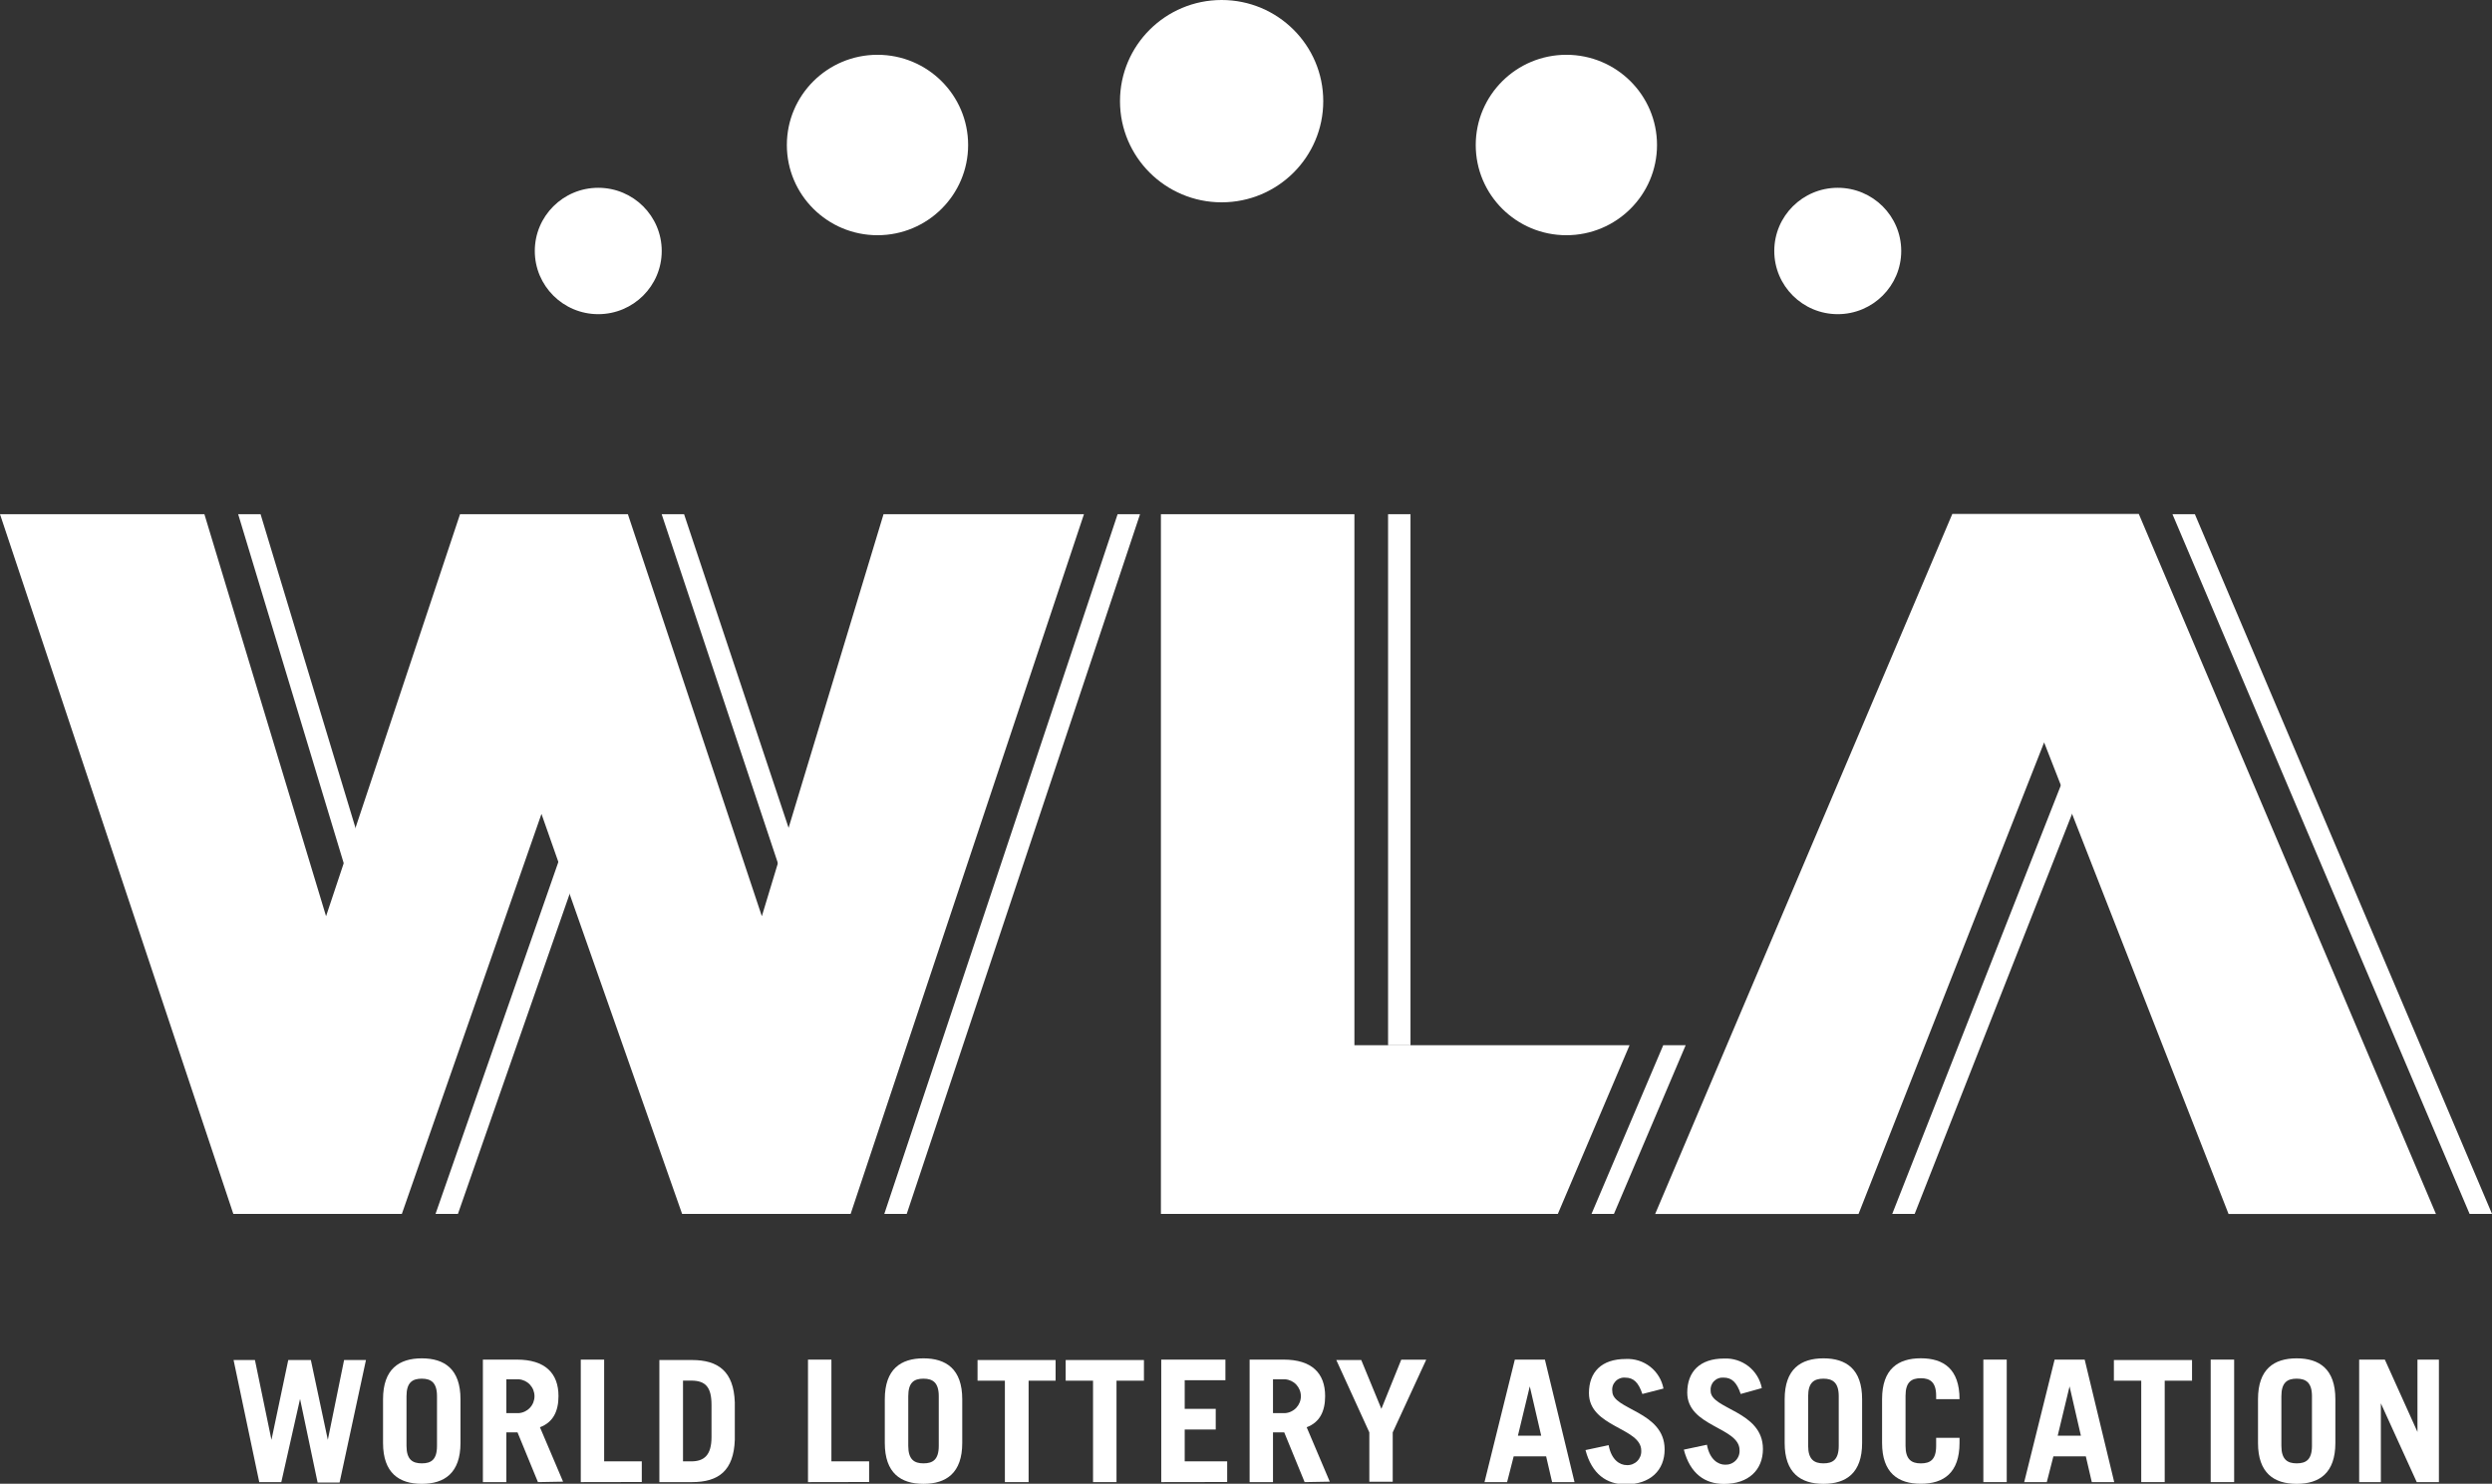
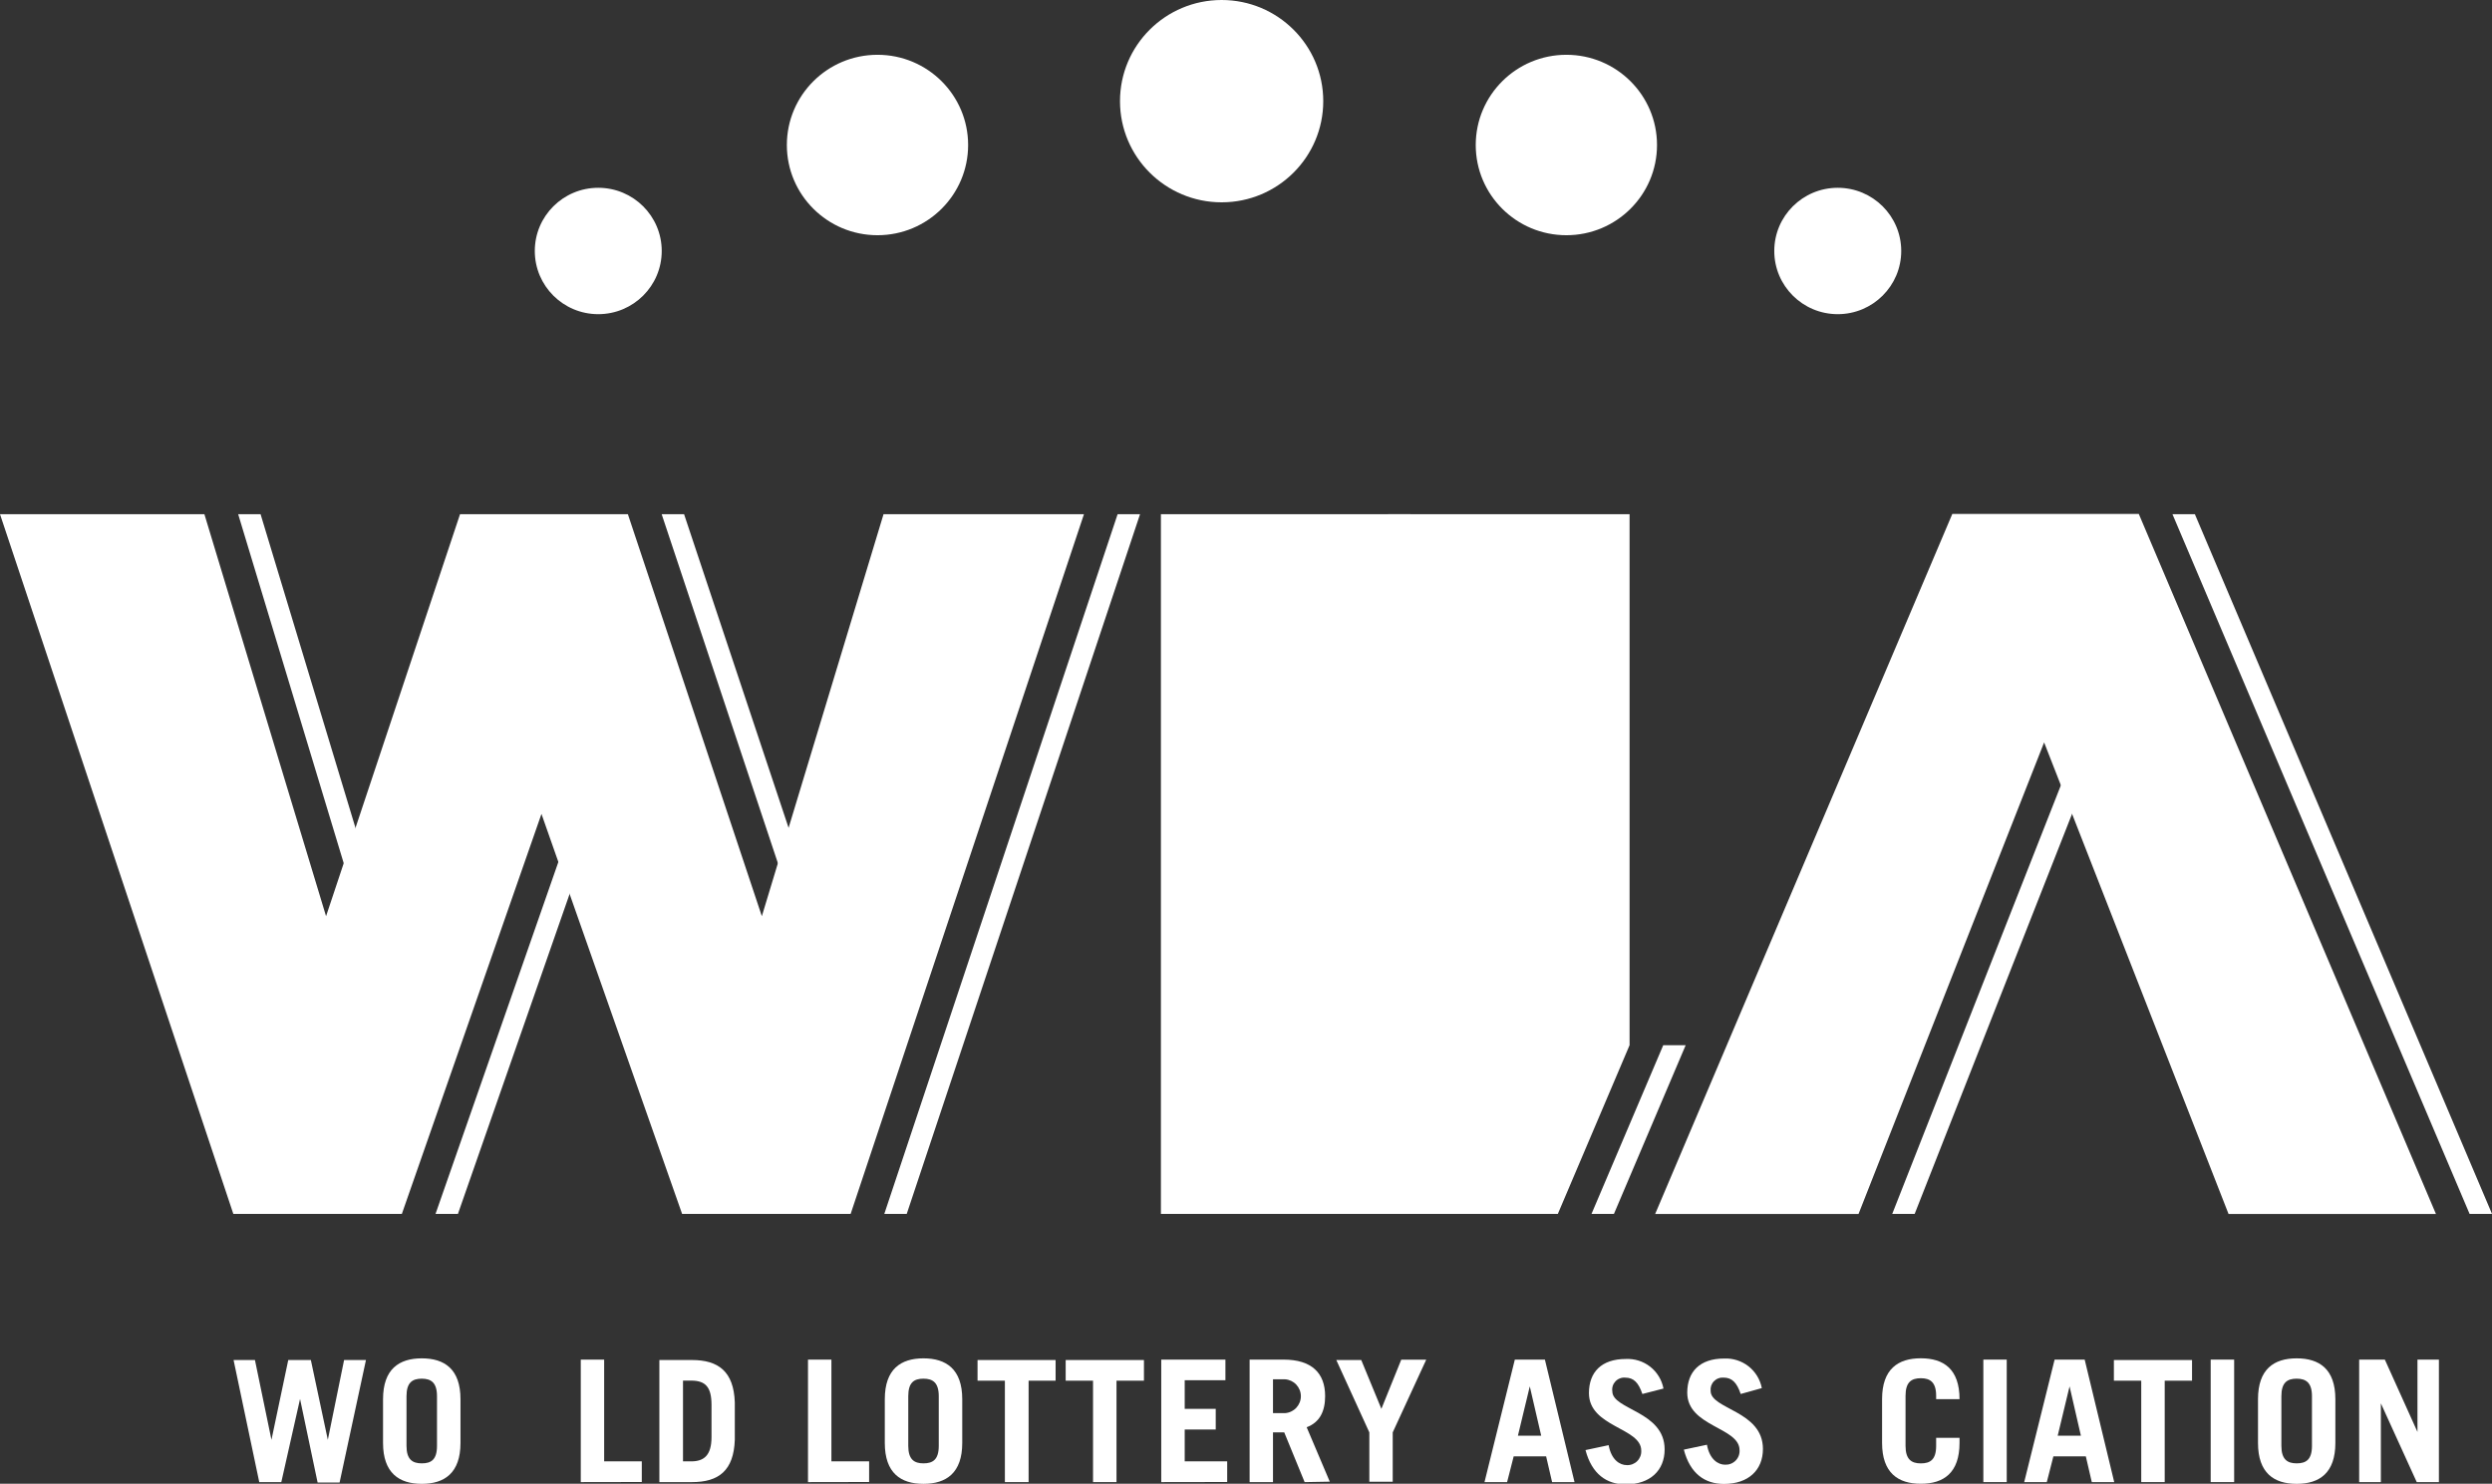
<svg xmlns="http://www.w3.org/2000/svg" width="89" height="53" viewBox="0 0 89 53" fill="none">
  <rect x="0" y="0" width="89" height="53" fill="#333333" stroke="none" />
  <g clip-path="url(#clip0_917_89)">
    <path d="M74.205 26.519L67.58 43.36H68.381L74.604 27.541L74.205 26.519Z" fill="white" />
    <path d="M78.388 18.367H77.588L88.2 43.361H89.001L78.388 18.367Z" fill="white" />
    <path d="M50.375 18.367H49.574V37.337H50.375V18.367Z" fill="white" />
    <path d="M13.269 31.467L9.306 18.367H8.506L12.848 32.727L13.269 31.467Z" fill="white" />
    <path d="M28.796 31.467L24.431 18.367H23.631L28.413 32.727L28.796 31.467Z" fill="white" />
    <path d="M39.915 18.367L31.582 43.361H32.383L40.716 18.367H39.915Z" fill="white" />
    <path d="M20.541 29.072L15.555 43.36H16.355L20.942 30.216L20.541 29.072Z" fill="white" />
    <path d="M59.402 37.334L56.84 43.36H57.641L60.203 37.334H59.402Z" fill="white" />
    <path d="M73.004 26.519L66.376 43.363H59.113L69.726 18.357H76.385L86.998 43.363H79.591L73.004 26.519Z" fill="white" />
-     <path d="M58.199 37.334H48.372V18.367H41.461V43.361H55.637L58.199 37.334Z" fill="white" />
+     <path d="M58.199 37.334V18.367H41.461V43.361H55.637L58.199 37.334Z" fill="white" />
    <path d="M31.555 18.367L27.209 32.727L22.424 18.367H16.43L11.645 32.727L7.3 18.367H0L8.333 43.361H14.352L19.338 29.073L24.361 43.361H30.38L38.713 18.367H31.555Z" fill="white" />
    <path d="M43.63 7.227C45.634 7.227 47.259 5.609 47.259 3.613C47.259 1.618 45.634 0 43.63 0C41.625 0 40 1.618 40 3.613C40 5.609 41.625 7.227 43.63 7.227Z" fill="white" />
    <path d="M55.942 8.402C57.73 8.402 59.179 6.959 59.179 5.18C59.179 3.4 57.73 1.957 55.942 1.957C54.154 1.957 52.705 3.4 52.705 5.18C52.705 6.959 54.154 8.402 55.942 8.402Z" fill="white" />
    <path d="M65.634 11.222C66.886 11.222 67.901 10.211 67.901 8.965C67.901 7.718 66.886 6.708 65.634 6.708C64.382 6.708 63.367 7.718 63.367 8.965C63.367 10.211 64.382 11.222 65.634 11.222Z" fill="white" />
    <path d="M21.366 11.222C22.619 11.222 23.633 10.211 23.633 8.965C23.633 7.718 22.619 6.708 21.366 6.708C20.114 6.708 19.1 7.718 19.1 8.965C19.1 10.211 20.114 11.222 21.366 11.222Z" fill="white" />
    <path d="M31.339 8.402C33.127 8.402 34.576 6.959 34.576 5.18C34.576 3.4 33.127 1.957 31.339 1.957C29.551 1.957 28.102 3.4 28.102 5.18C28.102 6.959 29.551 8.402 31.339 8.402Z" fill="white" />
    <path d="M8.342 48.58H9.105L9.695 51.431L10.295 48.58H11.102L11.708 51.431L12.289 48.58H13.07L12.128 52.956H11.343L10.716 49.971L10.047 52.941H9.259L8.342 48.58Z" fill="white" />
    <path d="M13.68 49.98C13.68 48.905 14.251 48.52 15.064 48.52C15.877 48.52 16.446 48.905 16.446 49.98V51.543C16.446 52.615 15.874 53.003 15.064 53.003C14.254 53.003 13.68 52.615 13.68 51.543V49.98ZM14.518 51.646C14.518 52.131 14.728 52.271 15.064 52.271C15.4 52.271 15.607 52.14 15.607 51.646V49.871C15.607 49.389 15.397 49.246 15.064 49.246C14.732 49.246 14.518 49.38 14.518 49.871V51.646Z" fill="white" />
-     <path d="M19.212 52.941L18.483 51.165H18.084V52.941H17.246V48.565H18.458C19.466 48.565 19.946 49.049 19.946 49.868C19.946 50.412 19.752 50.806 19.284 50.981L20.11 52.925L19.212 52.941ZM18.084 50.477H18.524C18.678 50.466 18.821 50.398 18.926 50.286C19.031 50.173 19.089 50.026 19.089 49.873C19.089 49.719 19.031 49.572 18.926 49.459C18.821 49.347 18.678 49.279 18.524 49.268H18.084V50.477Z" fill="white" />
    <path d="M20.742 52.941V48.565H21.577V52.2H22.921V52.937L20.742 52.941Z" fill="white" />
    <path d="M23.549 48.58H24.714C25.656 48.58 26.205 48.99 26.243 50.09V51.431C26.205 52.528 25.671 52.941 24.714 52.941H23.549V48.58ZM24.393 52.2H24.685C25.144 52.2 25.411 51.984 25.411 51.331V50.184C25.411 49.558 25.207 49.315 24.685 49.315H24.393V52.2Z" fill="white" />
    <path d="M28.857 52.941V48.565H29.693V52.2H31.04V52.937L28.857 52.941Z" fill="white" />
    <path d="M31.6 49.98C31.6 48.905 32.171 48.52 32.981 48.52C33.791 48.52 34.366 48.905 34.366 49.98V51.543C34.366 52.615 33.794 53.003 32.981 53.003C32.168 53.003 31.6 52.615 31.6 51.543V49.98ZM32.438 51.646C32.438 52.131 32.648 52.271 32.981 52.271C33.314 52.271 33.527 52.14 33.527 51.646V49.871C33.527 49.389 33.317 49.246 32.981 49.246C32.645 49.246 32.438 49.38 32.438 49.871V51.646Z" fill="white" />
    <path d="M37.7 48.58V49.318H36.736V52.941H35.889V49.318H34.912V48.58H37.7Z" fill="white" />
    <path d="M40.855 48.58V49.318H39.875V52.941H39.037V49.318H38.06V48.58H40.855Z" fill="white" />
    <path d="M41.473 52.941V48.565H43.765V49.302H42.311V50.324H43.419V51.062H42.311V52.2H43.828V52.937L41.473 52.941Z" fill="white" />
    <path d="M46.594 52.941L45.866 51.165H45.464V52.941H44.629V48.565H45.841C46.849 48.565 47.326 49.049 47.326 49.868C47.326 50.412 47.134 50.806 46.667 50.981L47.492 52.925L46.594 52.941ZM45.464 50.477H45.894C46.048 50.466 46.191 50.398 46.296 50.286C46.401 50.173 46.46 50.026 46.46 49.873C46.46 49.719 46.401 49.572 46.296 49.459C46.191 49.347 46.048 49.279 45.894 49.268H45.464V50.477Z" fill="white" />
    <path d="M49.335 50.324L50.045 48.567H50.937L49.74 51.165V52.928H48.905V51.165L47.725 48.58H48.616L49.335 50.324Z" fill="white" />
    <path d="M53.018 52.941L54.101 48.565H55.175L56.233 52.941H55.432L55.219 52.022H54.06L53.825 52.941H53.018ZM54.211 51.284H55.043L54.635 49.521L54.211 51.284Z" fill="white" />
    <path d="M58.656 49.793C58.518 49.383 58.343 49.209 58.044 49.209C57.979 49.203 57.914 49.212 57.854 49.236C57.793 49.259 57.738 49.295 57.694 49.343C57.65 49.39 57.616 49.446 57.597 49.508C57.578 49.57 57.573 49.635 57.583 49.699C57.583 50.359 59.451 50.406 59.451 51.772C59.451 52.522 58.936 53.022 58.057 53.022C57.379 53.022 56.851 52.653 56.625 51.797L57.451 51.621C57.548 52.147 57.849 52.334 58.101 52.334C58.17 52.337 58.239 52.326 58.303 52.301C58.367 52.276 58.426 52.238 58.474 52.189C58.523 52.14 58.56 52.081 58.585 52.017C58.609 51.953 58.62 51.884 58.616 51.815C58.616 50.993 56.748 50.981 56.748 49.762C56.748 49.012 57.196 48.543 58.063 48.543C58.378 48.527 58.688 48.625 58.936 48.819C59.183 49.014 59.352 49.291 59.41 49.599L58.656 49.793Z" fill="white" />
    <path d="M62.168 49.793C62.03 49.383 61.854 49.208 61.556 49.208C61.493 49.203 61.429 49.212 61.37 49.235C61.31 49.257 61.257 49.292 61.213 49.337C61.168 49.383 61.135 49.438 61.114 49.497C61.094 49.557 61.087 49.621 61.094 49.684C61.094 50.343 62.962 50.39 62.962 51.756C62.962 52.506 62.448 53.006 61.569 53.006C60.887 53.006 60.36 52.637 60.137 51.781L60.962 51.606C61.057 52.131 61.361 52.319 61.609 52.319C61.678 52.322 61.748 52.311 61.812 52.286C61.877 52.261 61.936 52.223 61.985 52.174C62.034 52.125 62.072 52.067 62.096 52.002C62.121 51.938 62.131 51.868 62.127 51.8C62.127 50.977 60.259 50.965 60.259 49.746C60.259 48.996 60.708 48.527 61.575 48.527C61.889 48.512 62.199 48.61 62.447 48.804C62.694 48.998 62.863 49.275 62.922 49.583L62.168 49.793Z" fill="white" />
-     <path d="M63.738 49.98C63.738 48.905 64.31 48.52 65.123 48.52C65.936 48.52 66.504 48.905 66.504 49.98V51.543C66.504 52.615 65.936 53.003 65.123 53.003C64.31 53.003 63.738 52.615 63.738 51.543V49.98ZM64.577 51.646C64.577 52.131 64.79 52.271 65.123 52.271C65.456 52.271 65.669 52.14 65.669 51.646V49.871C65.669 49.389 65.456 49.246 65.123 49.246C64.79 49.246 64.577 49.38 64.577 49.871V51.646Z" fill="white" />
    <path d="M68.055 51.646C68.055 52.131 68.266 52.272 68.601 52.272C68.937 52.272 69.148 52.14 69.148 51.646V51.359H69.983V51.54C69.983 52.612 69.415 53 68.601 53C67.788 53 67.217 52.612 67.217 51.54V49.977C67.217 48.902 67.788 48.518 68.601 48.518C69.415 48.518 69.983 48.902 69.983 49.977H69.148V49.855C69.148 49.374 68.934 49.23 68.601 49.23C68.269 49.23 68.055 49.365 68.055 49.855V51.646Z" fill="white" />
    <path d="M70.834 52.941V48.565H71.669V52.941H70.834Z" fill="white" />
    <path d="M72.293 52.941L73.379 48.565H74.453L75.508 52.941H74.707L74.494 52.022H73.335L73.1 52.941H72.293ZM73.489 51.284H74.318L73.913 49.521L73.489 51.284Z" fill="white" />
    <path d="M78.287 48.58V49.318H77.311V52.941H76.473V49.318H75.496V48.58H78.287Z" fill="white" />
    <path d="M78.953 52.941V48.565H79.791V52.941H78.953Z" fill="white" />
    <path d="M80.643 49.98C80.643 48.905 81.211 48.52 82.024 48.52C82.837 48.52 83.406 48.905 83.406 49.98V51.543C83.406 52.615 82.837 53.003 82.024 53.003C81.211 53.003 80.643 52.615 80.643 51.543V49.98ZM81.478 51.646C81.478 52.131 81.691 52.271 82.024 52.271C82.357 52.271 82.57 52.14 82.57 51.646V49.871C82.57 49.389 82.357 49.246 82.024 49.246C81.691 49.246 81.478 49.38 81.478 49.871V51.646Z" fill="white" />
    <path d="M84.256 52.941V48.565H85.173L86.338 51.149V48.565H87.104V52.941H86.312L85.031 50.127V52.941H84.256Z" fill="white" />
  </g>
  <defs>
    <clipPath id="clip0_917_89">
      <rect width="89" height="53" fill="white" />
    </clipPath>
  </defs>
</svg>